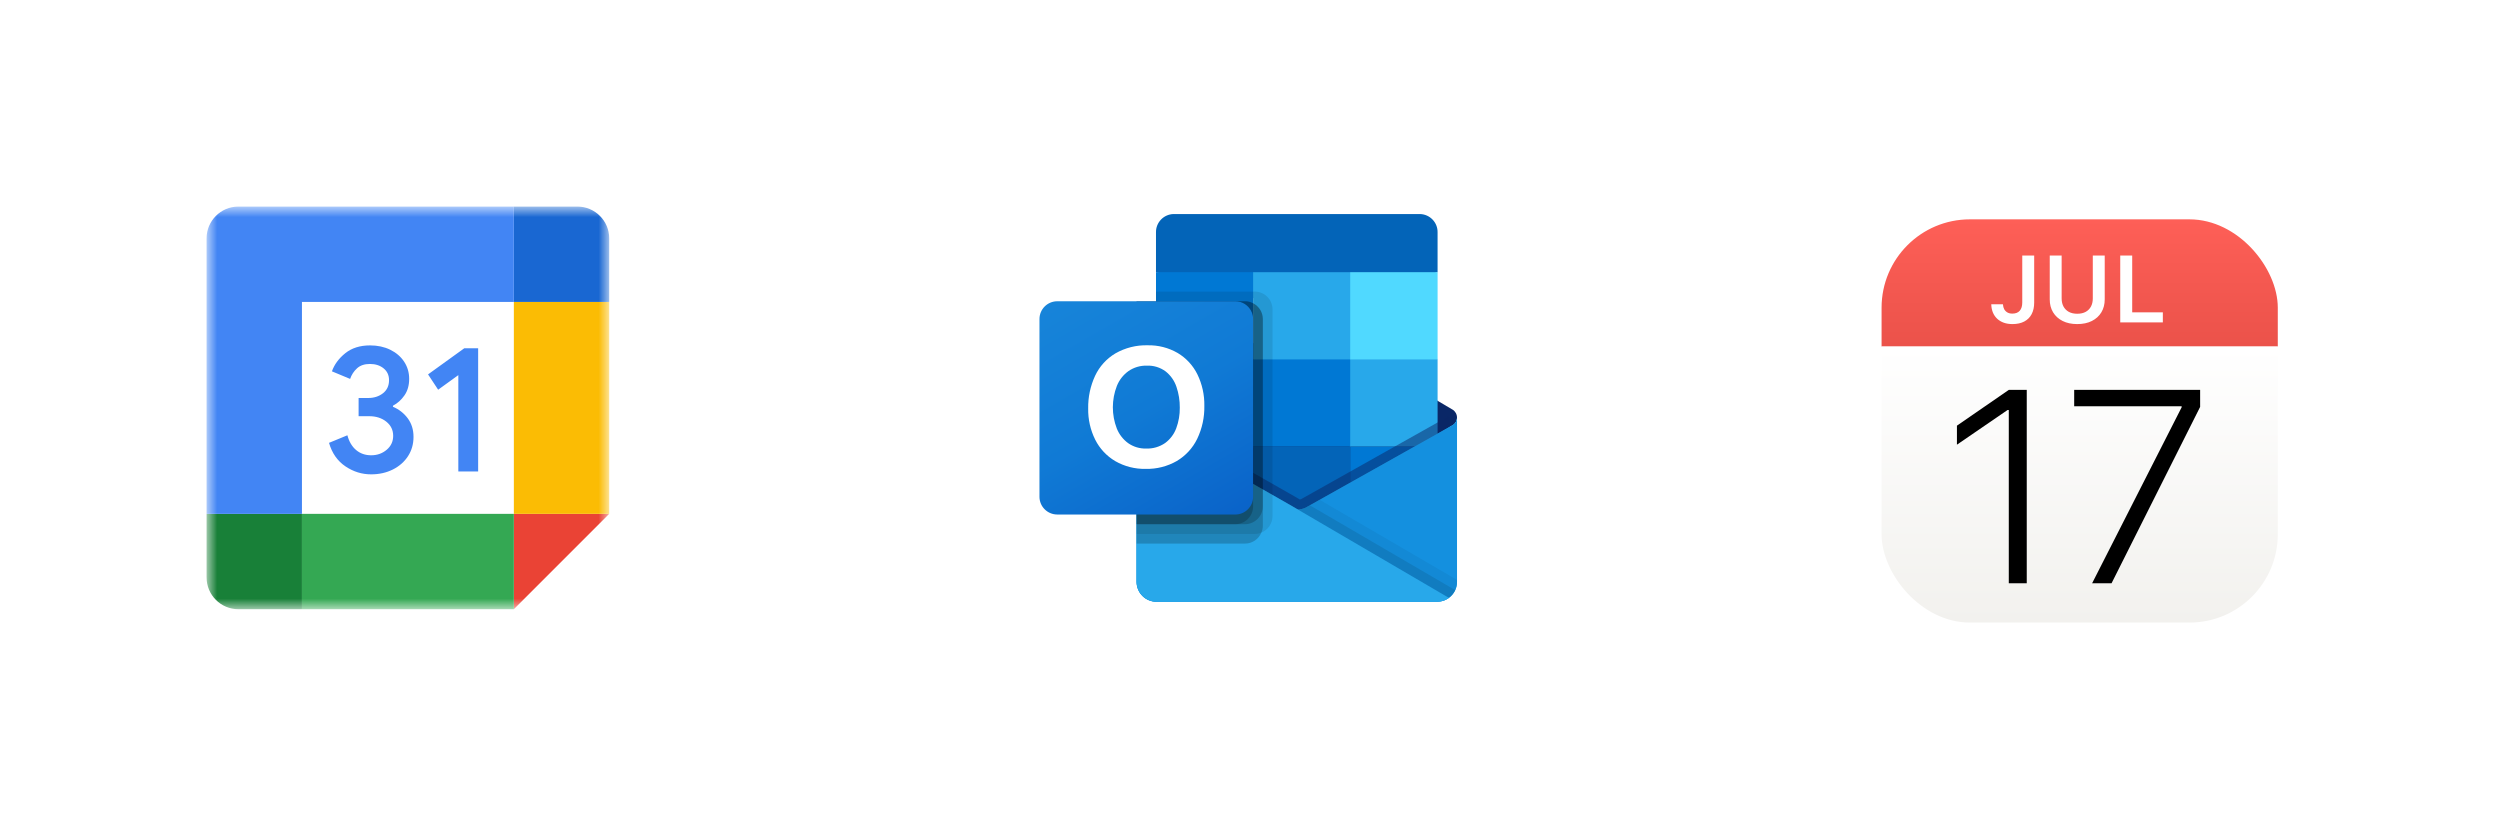
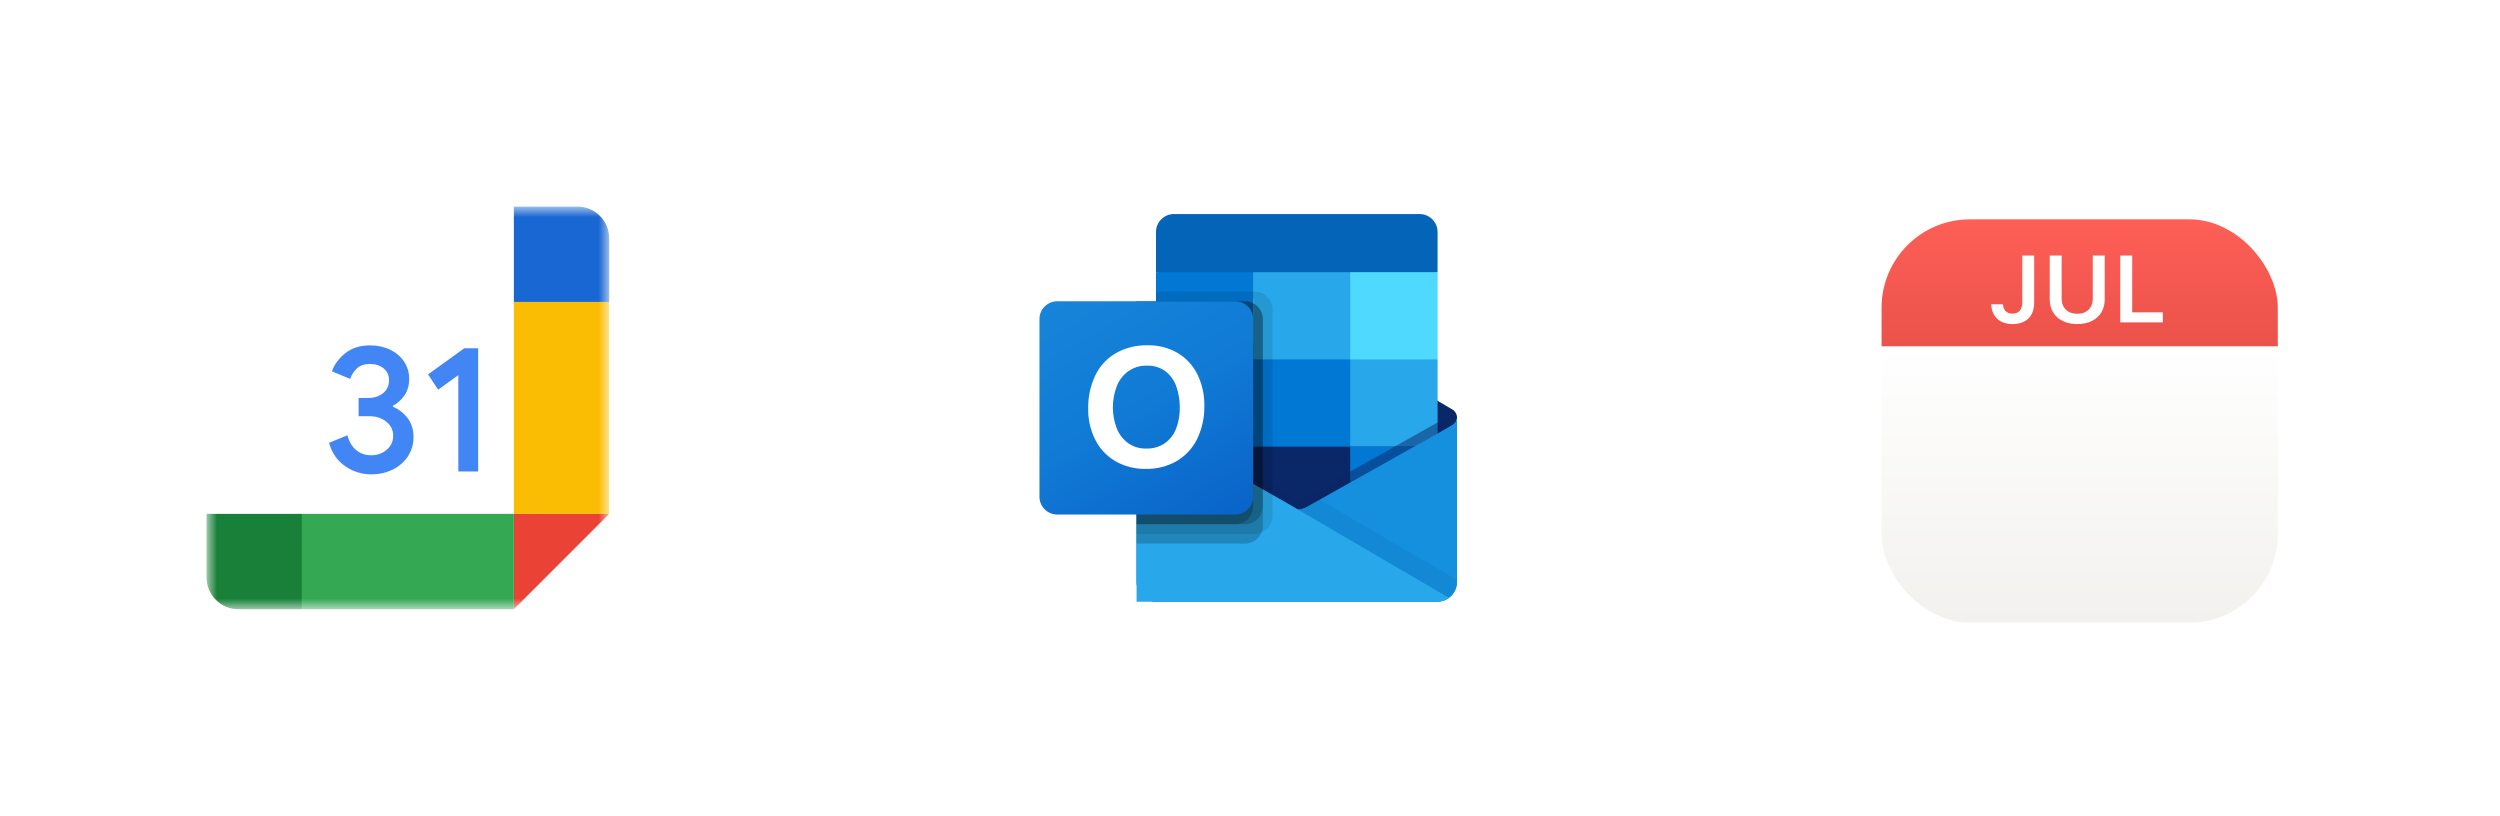
<svg xmlns="http://www.w3.org/2000/svg" width="190" height="62" viewBox="0 0 190 62" fill="none">
  <g filter="url(#filter0_d_2014_2398)">
    <g clip-path="url(#clip0_2014_2398)">
      <rect width="30.112" height="9.667" transform="translate(143 16)" fill="url(#paint0_linear_2014_2398)" />
      <path d="M152.948 23.96C152.702 23.96 152.481 23.925 152.286 23.855C152.091 23.784 151.924 23.684 151.786 23.555C151.649 23.426 151.542 23.272 151.465 23.093C151.39 22.913 151.347 22.713 151.338 22.494L151.335 22.456H152.223L152.226 22.484C152.235 22.613 152.267 22.729 152.321 22.833C152.378 22.934 152.457 23.015 152.561 23.076C152.664 23.135 152.79 23.164 152.938 23.164C153.185 23.164 153.371 23.092 153.498 22.949C153.627 22.803 153.692 22.593 153.692 22.318V18.749H154.598V22.325C154.598 22.668 154.533 22.962 154.404 23.206C154.275 23.451 154.087 23.637 153.84 23.767C153.593 23.896 153.296 23.96 152.948 23.96ZM157.869 23.96C157.442 23.96 157.072 23.882 156.759 23.724C156.447 23.567 156.205 23.347 156.034 23.065C155.864 22.783 155.78 22.456 155.78 22.082V18.749H156.685V22.008C156.685 22.241 156.731 22.445 156.823 22.621C156.917 22.795 157.052 22.931 157.228 23.03C157.404 23.126 157.619 23.175 157.873 23.175C158.124 23.175 158.338 23.126 158.514 23.03C158.69 22.931 158.824 22.795 158.916 22.621C159.008 22.445 159.053 22.241 159.053 22.008V18.749H159.959V22.082C159.959 22.456 159.874 22.783 159.705 23.065C159.536 23.347 159.295 23.567 158.983 23.724C158.673 23.882 158.302 23.96 157.869 23.96ZM161.138 23.834V18.749H162.047V23.069H164.376V23.834H161.138Z" fill="white" />
      <rect width="30.112" height="20.978" transform="translate(143 25.667)" fill="url(#paint1_linear_2014_2398)" />
-       <path d="M152.668 43.656V30.489H152.577L148.727 33.127V31.68L152.668 28.962H154.033V43.656H152.668ZM159.002 43.656L165.805 30.285V30.204H157.638V28.962H167.21V30.255L160.479 43.656H159.002Z" fill="black" />
    </g>
  </g>
  <mask id="mask0_2014_2398" style="mask-type:luminance" maskUnits="userSpaceOnUse" x="15" y="15" width="32" height="32">
    <path d="M46.3 15.7H15.7V46.3H46.3V15.7Z" fill="white" />
  </mask>
  <g mask="url(#mask0_2014_2398)">
    <path d="M39.053 22.947H22.947V39.053H39.053V22.947Z" fill="white" />
    <path d="M39.053 46.3L46.3 39.053H39.053V46.3Z" fill="#EA4335" />
    <path d="M46.3 22.947H39.053V39.053H46.3V22.947Z" fill="#FBBC04" />
    <path d="M39.053 39.053H22.947V46.3H39.053V39.053Z" fill="#34A853" />
    <path d="M15.7 39.053V43.884C15.7 45.219 16.781 46.3 18.116 46.3H22.948V39.053H15.7Z" fill="#188038" />
    <path d="M46.3 22.948V18.116C46.3 16.781 45.219 15.7 43.884 15.7H39.053V22.948H46.3Z" fill="#1967D2" />
-     <path d="M39.053 15.7H18.116C16.781 15.7 15.7 16.781 15.7 18.116V39.053H22.948V22.948H39.053V15.7Z" fill="#4285F4" />
    <path d="M26.251 35.442C25.649 35.035 25.232 34.441 25.005 33.656L26.402 33.081C26.529 33.564 26.75 33.938 27.066 34.204C27.38 34.47 27.763 34.601 28.21 34.601C28.667 34.601 29.059 34.462 29.387 34.184C29.716 33.906 29.881 33.552 29.881 33.123C29.881 32.684 29.708 32.326 29.361 32.048C29.015 31.77 28.58 31.631 28.061 31.631H27.254V30.248H27.978C28.425 30.248 28.802 30.127 29.108 29.886C29.414 29.644 29.567 29.314 29.567 28.893C29.567 28.519 29.43 28.221 29.156 27.997C28.882 27.774 28.536 27.661 28.115 27.661C27.704 27.661 27.378 27.77 27.137 27.989C26.895 28.209 26.714 28.487 26.609 28.797L25.226 28.221C25.41 27.701 25.746 27.242 26.239 26.846C26.732 26.449 27.362 26.25 28.127 26.25C28.693 26.25 29.202 26.359 29.653 26.578C30.104 26.798 30.459 27.102 30.714 27.488C30.97 27.877 31.097 28.311 31.097 28.795C31.097 29.288 30.978 29.705 30.74 30.047C30.503 30.389 30.211 30.651 29.865 30.834V30.916C30.312 31.101 30.7 31.404 30.988 31.792C31.28 32.185 31.427 32.654 31.427 33.201C31.427 33.749 31.288 34.238 31.01 34.667C30.732 35.096 30.348 35.434 29.861 35.68C29.371 35.925 28.822 36.05 28.212 36.05C27.505 36.052 26.853 35.849 26.251 35.442ZM34.833 28.509L33.299 29.618L32.532 28.454L35.284 26.469H36.339V35.833H34.833V28.509Z" fill="#4285F4" />
  </g>
  <path d="M110.732 31.736C110.733 31.488 110.605 31.258 110.394 31.128H110.39L110.377 31.121L99.381 24.624C99.333 24.592 99.284 24.562 99.233 24.536C98.809 24.317 98.304 24.317 97.88 24.536C97.829 24.562 97.78 24.592 97.732 24.624L86.736 31.121L86.723 31.128C86.387 31.337 86.284 31.778 86.493 32.114C86.555 32.212 86.639 32.295 86.74 32.353L97.736 38.851C97.784 38.883 97.833 38.912 97.884 38.939C98.308 39.157 98.812 39.157 99.237 38.939C99.288 38.912 99.337 38.883 99.385 38.851L110.38 32.353C110.6 32.226 110.734 31.99 110.732 31.736Z" fill="#0A2767" />
  <path d="M88.019 27.398H95.235V34.001H88.019V27.398ZM109.256 20.687V17.666C109.274 16.911 108.675 16.285 107.918 16.267H89.193C88.436 16.285 87.838 16.911 87.855 17.666V20.687L98.925 23.633L109.256 20.687Z" fill="#0364B8" />
  <path d="M87.856 20.686H95.235V27.317H87.856V20.686Z" fill="#0078D4" />
  <path d="M102.615 20.686H95.235V27.317L102.615 33.947H109.257V27.317L102.615 20.686Z" fill="#28A8EA" />
  <path d="M95.235 27.316H102.615V33.946H95.235V27.316Z" fill="#0078D4" />
-   <path d="M95.235 33.946H102.615V40.576H95.235V33.946Z" fill="#0364B8" />
  <path d="M88.019 34.002H95.236V40.004H88.019V34.002Z" fill="#14447D" />
  <path d="M102.615 33.946H109.257V40.576H102.615V33.946Z" fill="#0078D4" />
  <path d="M110.395 32.314L110.381 32.322L99.385 38.495C99.337 38.524 99.289 38.552 99.238 38.577C99.051 38.666 98.848 38.716 98.641 38.725L98.041 38.374C97.99 38.349 97.941 38.32 97.893 38.289L86.75 31.941H86.744L86.38 31.737V44.234C86.386 45.068 87.067 45.739 87.902 45.734H109.234C109.247 45.734 109.258 45.728 109.271 45.728C109.448 45.717 109.622 45.681 109.788 45.62C109.86 45.59 109.929 45.554 109.995 45.513C110.045 45.485 110.129 45.424 110.129 45.424C110.507 45.145 110.731 44.704 110.733 44.234V31.737C110.733 31.976 110.604 32.197 110.395 32.314Z" fill="url(#paint2_linear_2014_2398)" />
  <path opacity="0.5" d="M110.142 31.688V32.454L98.645 40.356L86.741 31.945C86.741 31.942 86.738 31.938 86.734 31.938L85.642 31.282V30.73L86.092 30.723L87.044 31.268L87.066 31.275L87.147 31.327C87.147 31.327 98.335 37.699 98.364 37.714L98.792 37.964C98.829 37.949 98.866 37.935 98.91 37.92C98.933 37.905 110.017 31.68 110.017 31.68L110.142 31.688Z" fill="#0A2767" />
  <path d="M110.395 32.314L110.381 32.322L99.385 38.495C99.337 38.525 99.289 38.553 99.238 38.578C98.811 38.786 98.311 38.786 97.884 38.578C97.834 38.553 97.784 38.525 97.737 38.495L86.741 32.322L86.728 32.314C86.515 32.199 86.382 31.978 86.38 31.737V44.234C86.385 45.068 87.066 45.739 87.901 45.734H109.211C110.047 45.739 110.728 45.068 110.733 44.234V31.737C110.733 31.976 110.604 32.197 110.395 32.314Z" fill="#1490DF" />
-   <path opacity="0.1" d="M99.545 38.403L99.38 38.495C99.332 38.526 99.283 38.553 99.232 38.579C99.051 38.667 98.854 38.72 98.652 38.732L102.836 43.67L110.134 45.426C110.334 45.275 110.493 45.077 110.596 44.849L99.545 38.403Z" fill="black" />
  <path opacity="0.05" d="M100.29 37.985L99.38 38.496C99.332 38.526 99.283 38.554 99.232 38.579C99.051 38.668 98.854 38.72 98.652 38.732L100.612 44.127L110.136 45.424C110.511 45.143 110.732 44.702 110.732 44.234V44.072L100.29 37.985Z" fill="black" />
-   <path d="M87.922 45.734H109.209C109.537 45.736 109.856 45.632 110.121 45.439L98.04 38.375C97.989 38.35 97.94 38.322 97.892 38.291L86.749 31.942H86.744L86.38 31.737V44.191C86.379 45.042 87.07 45.733 87.922 45.734V45.734Z" fill="#28A8EA" />
+   <path d="M87.922 45.734H109.209C109.537 45.736 109.856 45.632 110.121 45.439L98.04 38.375C97.989 38.35 97.94 38.322 97.892 38.291L86.749 31.942H86.744L86.38 31.737V44.191V45.734Z" fill="#28A8EA" />
  <path opacity="0.1" d="M96.712 23.511V39.224C96.71 39.775 96.375 40.27 95.863 40.476C95.704 40.544 95.534 40.579 95.361 40.579H86.38V22.897H87.856V22.16H95.361C96.107 22.163 96.71 22.766 96.712 23.511Z" fill="black" />
  <path opacity="0.2" d="M95.974 24.247V39.96C95.975 40.138 95.938 40.314 95.863 40.476C95.658 40.98 95.168 41.311 94.623 41.313H86.38V22.896H94.623C94.837 22.894 95.048 22.948 95.236 23.051C95.688 23.279 95.974 23.741 95.974 24.247Z" fill="black" />
  <path opacity="0.2" d="M95.974 24.247V38.487C95.97 39.23 95.368 39.833 94.623 39.84H86.38V22.896H94.623C94.837 22.894 95.048 22.948 95.236 23.051C95.688 23.279 95.974 23.741 95.974 24.247Z" fill="black" />
  <path opacity="0.2" d="M95.236 24.247V38.486C95.235 39.232 94.632 39.836 93.885 39.84H86.38V22.896H93.885C94.631 22.897 95.236 23.502 95.236 24.247C95.236 24.247 95.236 24.247 95.236 24.247Z" fill="black" />
  <path d="M80.353 22.896H93.883C94.63 22.896 95.236 23.501 95.236 24.247V37.753C95.236 38.499 94.63 39.103 93.883 39.103H80.353C79.606 39.103 79 38.499 79 37.753V24.247C79 23.501 79.606 22.896 80.353 22.896Z" fill="url(#paint3_linear_2014_2398)" />
  <path d="M83.227 28.561C83.56 27.851 84.098 27.258 84.772 26.857C85.518 26.43 86.368 26.218 87.227 26.242C88.024 26.225 88.81 26.427 89.5 26.825C90.148 27.211 90.67 27.776 91.003 28.453C91.365 29.198 91.546 30.019 91.53 30.847C91.547 31.713 91.362 32.571 90.987 33.352C90.647 34.052 90.108 34.638 89.438 35.036C88.721 35.447 87.906 35.654 87.081 35.635C86.267 35.654 85.463 35.45 84.758 35.045C84.104 34.659 83.575 34.093 83.235 33.414C82.87 32.68 82.688 31.869 82.702 31.049C82.687 30.191 82.866 29.34 83.227 28.561ZM84.874 32.56C85.052 33.009 85.353 33.398 85.743 33.682C86.141 33.959 86.617 34.102 87.101 34.09C87.617 34.11 88.126 33.962 88.551 33.669C88.936 33.385 89.229 32.995 89.395 32.547C89.58 32.047 89.671 31.517 89.664 30.983C89.67 30.445 89.584 29.909 89.41 29.399C89.257 28.939 88.973 28.533 88.593 28.231C88.179 27.923 87.671 27.767 87.156 27.789C86.661 27.776 86.174 27.921 85.766 28.201C85.369 28.486 85.062 28.878 84.881 29.332C84.478 30.37 84.475 31.522 84.875 32.562L84.874 32.56Z" fill="white" />
  <path d="M102.615 20.686H109.257V27.317H102.615V20.686Z" fill="#50D9FF" />
  <defs>
    <filter id="filter0_d_2014_2398" x="141.325" y="14.995" width="33.462" height="33.995" filterUnits="userSpaceOnUse" color-interpolation-filters="sRGB">
      <feFlood flood-opacity="0" result="BackgroundImageFix" />
      <feColorMatrix in="SourceAlpha" type="matrix" values="0 0 0 0 0 0 0 0 0 0 0 0 0 0 0 0 0 0 127 0" result="hardAlpha" />
      <feOffset dy="0.67" />
      <feGaussianBlur stdDeviation="0.837" />
      <feComposite in2="hardAlpha" operator="out" />
      <feColorMatrix type="matrix" values="0 0 0 0 0 0 0 0 0 0 0 0 0 0 0 0 0 0 0.13 0" />
      <feBlend mode="normal" in2="BackgroundImageFix" result="effect1_dropShadow_2014_2398" />
      <feBlend mode="normal" in="SourceGraphic" in2="effect1_dropShadow_2014_2398" result="shape" />
    </filter>
    <linearGradient id="paint0_linear_2014_2398" x1="7.356" y1="-5.85749e-08" x2="7.356" y2="9.675" gradientUnits="userSpaceOnUse">
      <stop stop-color="#FE5F57" />
      <stop offset="1" stop-color="#EB524A" />
    </linearGradient>
    <linearGradient id="paint1_linear_2014_2398" x1="15.056" y1="0" x2="15.056" y2="20.978" gradientUnits="userSpaceOnUse">
      <stop stop-color="white" />
      <stop offset="1" stop-color="#F2F1EE" />
    </linearGradient>
    <linearGradient id="paint2_linear_2014_2398" x1="98.557" y1="31.737" x2="98.557" y2="45.734" gradientUnits="userSpaceOnUse">
      <stop stop-color="#35B8F1" />
      <stop offset="1" stop-color="#28A8EA" />
    </linearGradient>
    <linearGradient id="paint3_linear_2014_2398" x1="81.82" y1="21.841" x2="92.387" y2="40.175" gradientUnits="userSpaceOnUse">
      <stop stop-color="#1784D9" />
      <stop offset="0.5" stop-color="#107AD5" />
      <stop offset="1" stop-color="#0A63C9" />
    </linearGradient>
    <clipPath id="clip0_2014_2398">
      <rect x="143" y="16" width="30.112" height="30.645" rx="6.712" fill="white" />
    </clipPath>
  </defs>
</svg>